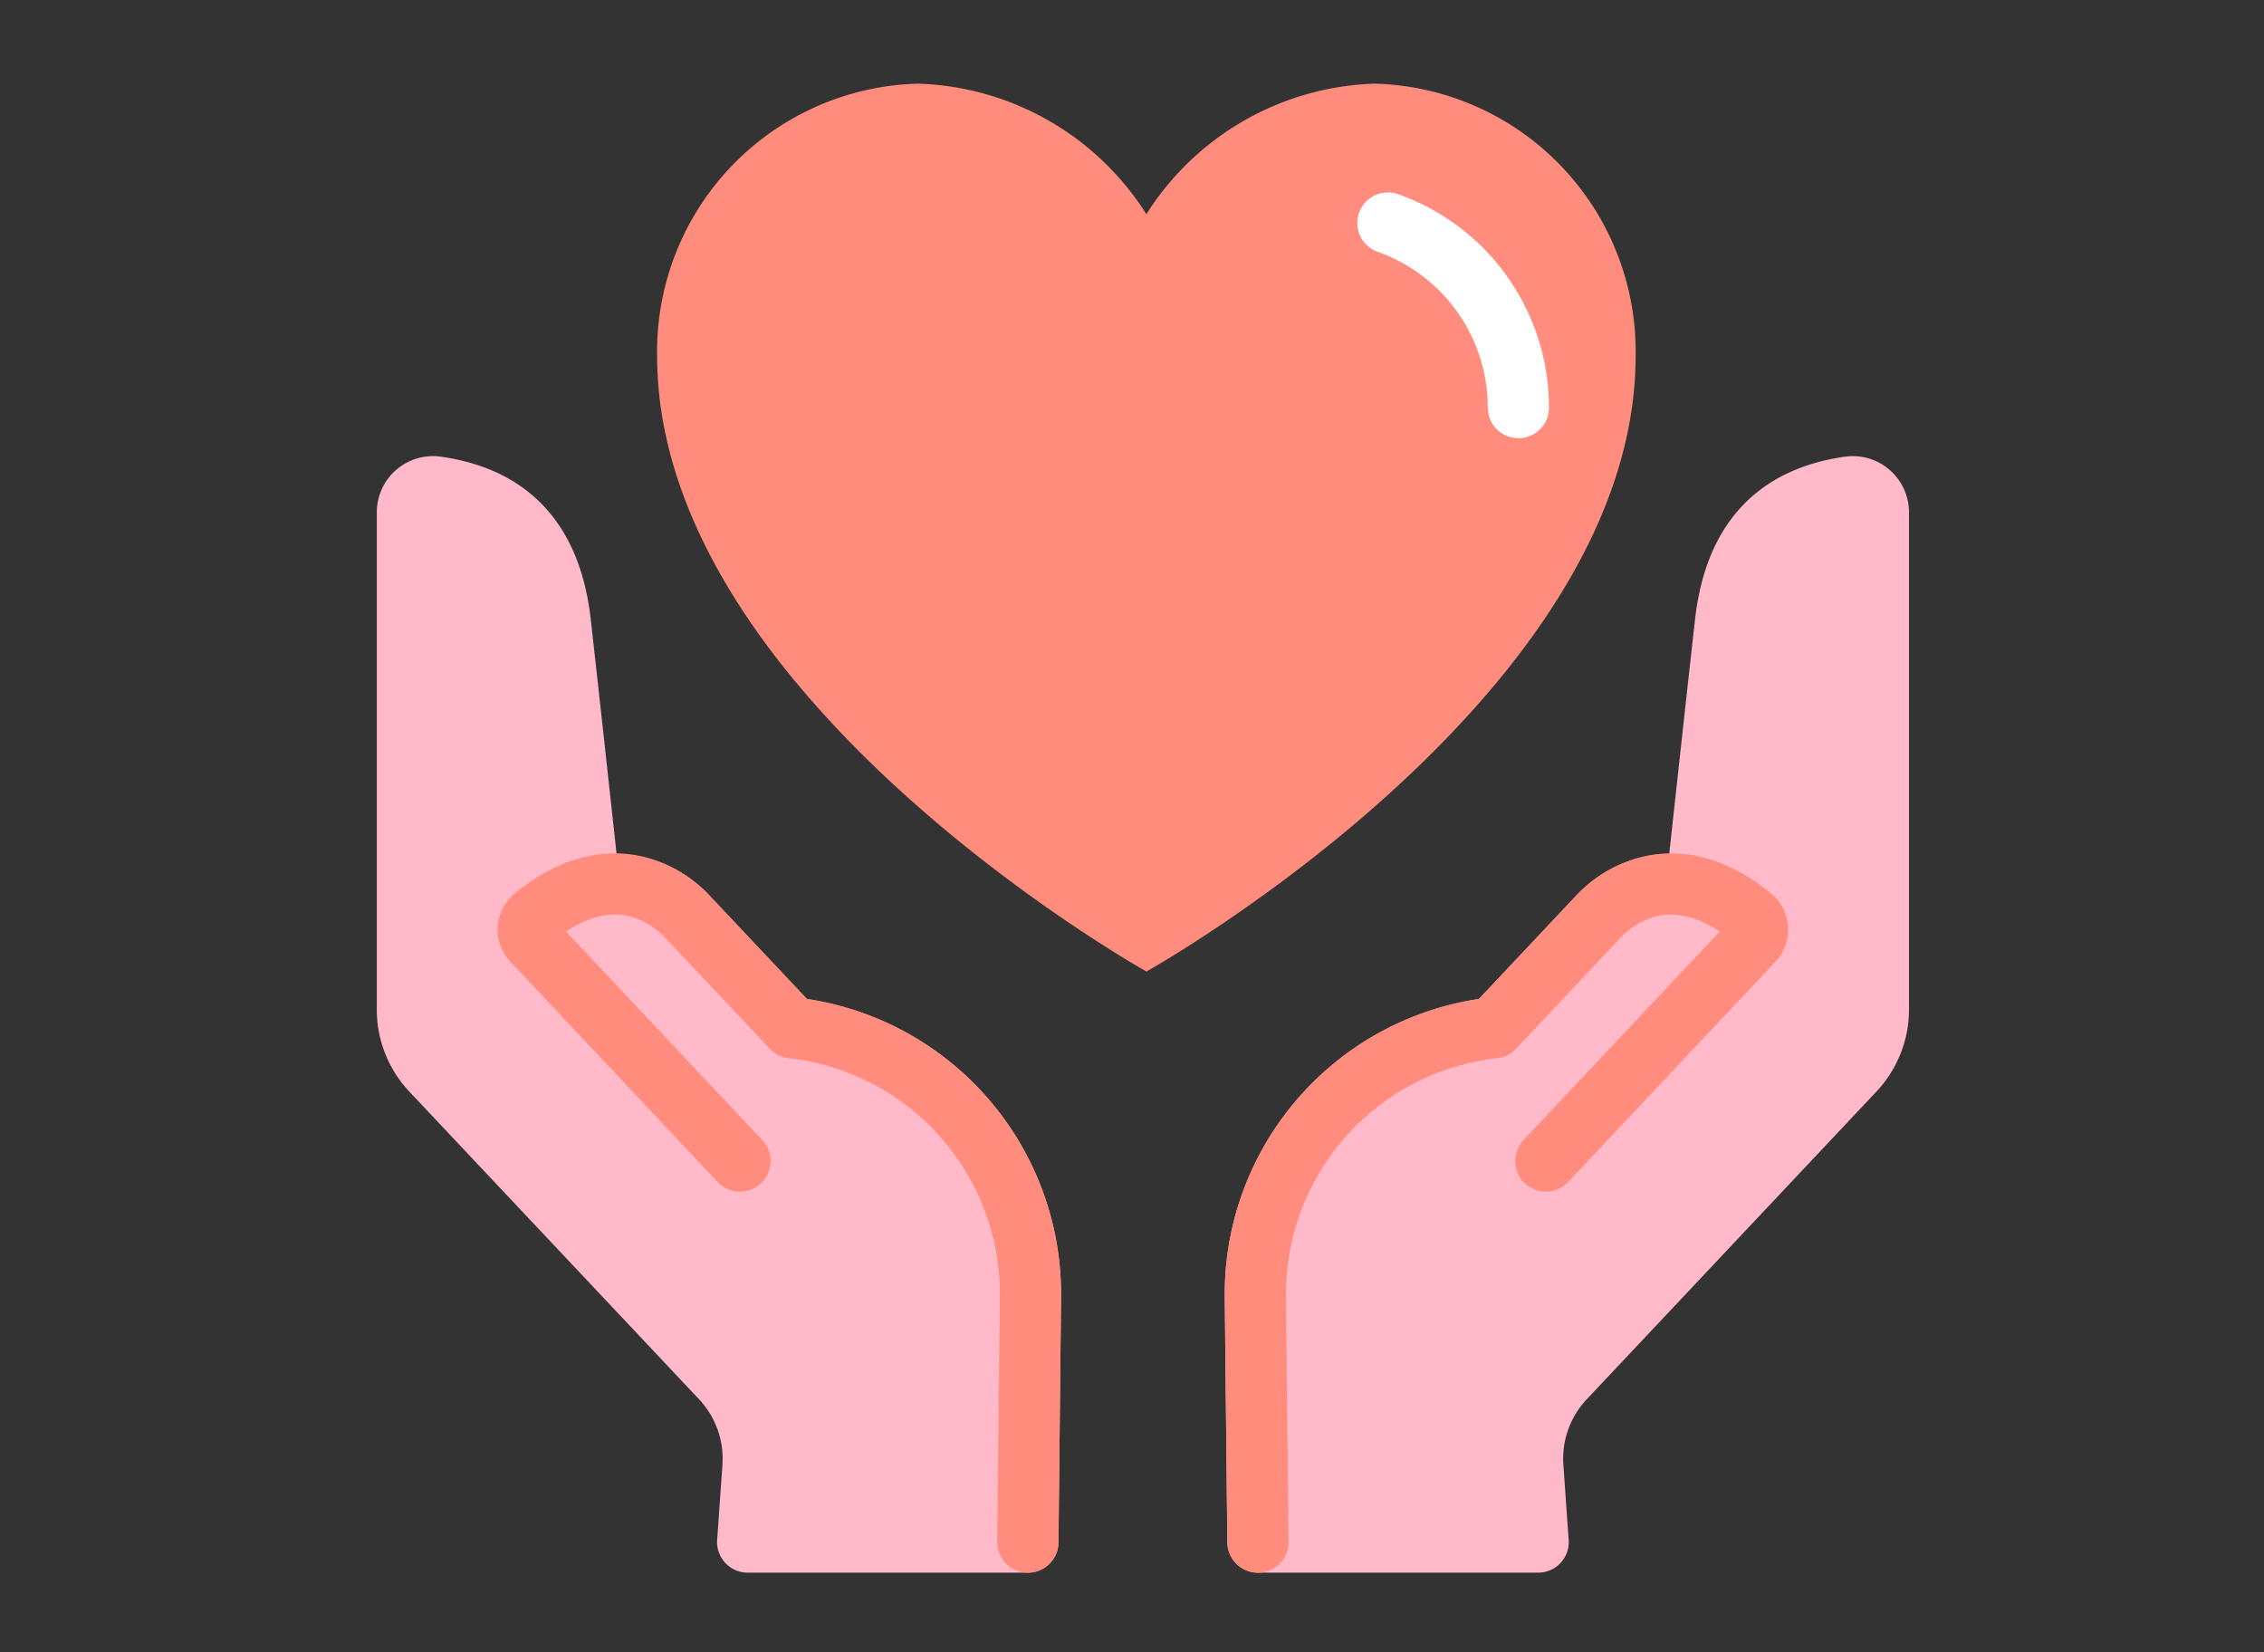
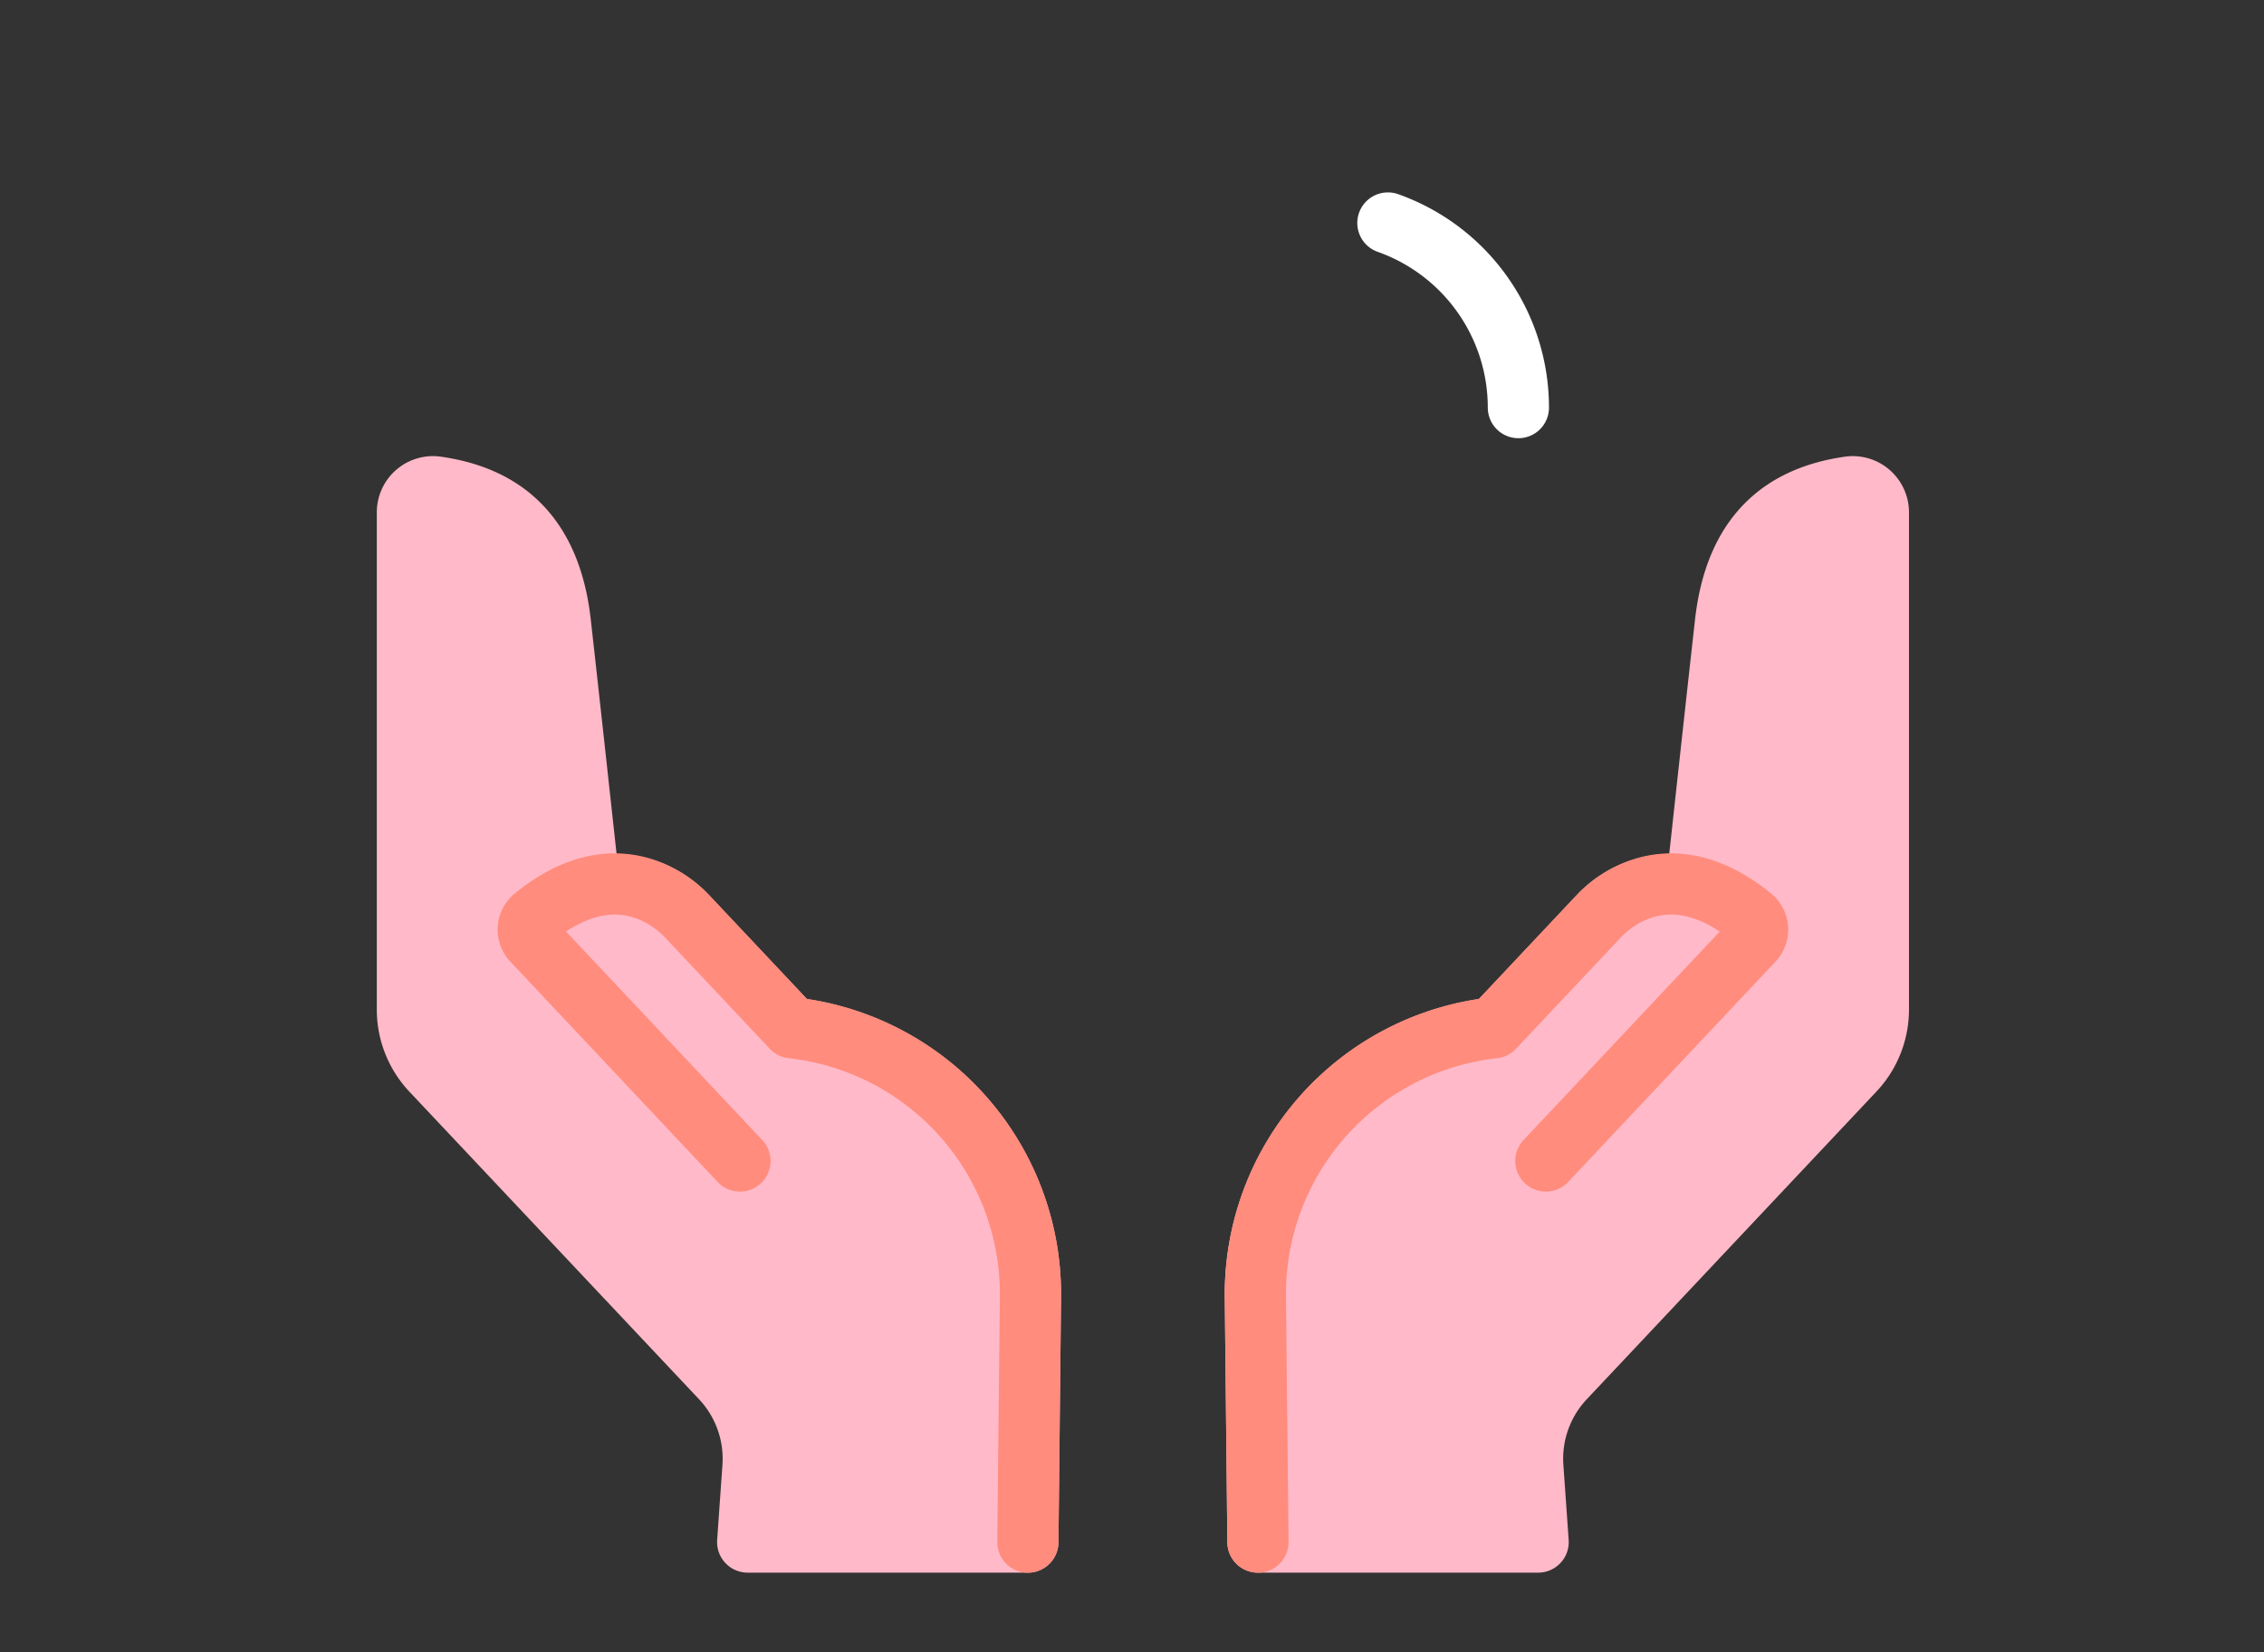
<svg xmlns="http://www.w3.org/2000/svg" width="74" height="54" viewBox="0 0 74 54">
  <rect x="0" y="0" width="74" height="54" fill="#333333" stroke="none" />
  <defs>
    <clipPath id="clip-path">
      <rect id="長方形_4510" data-name="長方形 4510" width="74" height="54" transform="translate(-24265 -20553)" fill="#fff" />
    </clipPath>
    <clipPath id="clip-path-2">
      <rect id="長方形_3714" data-name="長方形 3714" width="52.713" height="53.519" transform="translate(0 0)" fill="none" />
    </clipPath>
  </defs>
  <g id="cicle_support" transform="translate(24265 20553)" clip-path="url(#clip-path)">
    <g id="グループ_3349" data-name="グループ 3349" transform="translate(-24655.006 -22471.676)">
      <g id="グループ_2154" data-name="グループ 2154" transform="translate(411.484 1921.41)">
-         <path id="パス_2942" data-name="パス 2942" d="M25.521,59.933a12.212,12.212,0,0,1-.258-2.487,8.757,8.757,0,0,1,8.528-8.886,9.162,9.162,0,0,1,7.464,4.266,9.166,9.166,0,0,1,7.464-4.266,8.758,8.758,0,0,1,8.528,8.886c0,11.2-15.99,20.131-15.99,20.131S27.58,69.94,25.521,59.933" transform="translate(-25.263 -48.56)" fill="#ff8c7d" />
        <path id="パス_2943" data-name="パス 2943" d="M44.087,51.256a6.4,6.4,0,0,1,4.265,6.033" transform="translate(-20.201 -46.702)" fill="none" stroke="#fff" stroke-linecap="round" stroke-linejoin="round" stroke-width="2" />
      </g>
      <g id="グループ_2072" data-name="グループ 2072" transform="translate(401.006 1918.677)" clip-path="url(#clip-path-2)">
        <path id="パス_2901" data-name="パス 2901" d="M59.772,20.312c-2.049.295-3.7,1.426-4.04,4.442-.282,2.513-.745,6.757-.951,8.65a3.247,3.247,0,0,0-3.191.943l-3.434,3.646a8.758,8.758,0,0,0-7.789,8.844l.084,7.956H49.61l-.175-2.487a3.837,3.837,0,0,1,1.036-2.865l9.469-10.057a2.912,2.912,0,0,0,.791-1.995V21.137a.837.837,0,0,0-.96-.825" transform="translate(-10.335 -4.397)" fill="#ffbec8" />
        <path id="パス_2902" data-name="パス 2902" d="M59.772,20.312c-2.049.295-3.7,1.426-4.04,4.442-.282,2.513-.745,6.757-.951,8.65a3.247,3.247,0,0,0-3.191.943l-3.434,3.646a8.758,8.758,0,0,0-7.789,8.844l.084,7.956H49.61l-.175-2.487a3.837,3.837,0,0,1,1.036-2.865l9.469-10.057a2.912,2.912,0,0,0,.791-1.995V21.137A.837.837,0,0,0,59.772,20.312Z" transform="translate(-10.335 -4.397)" fill="#ffb9c8" stroke="#ffb9c8" stroke-linecap="round" stroke-linejoin="round" stroke-width="2" />
        <path id="パス_2903" data-name="パス 2903" d="M49.863,47.8l6.776-7.2a.526.526,0,0,0-.047-.766c-2.6-2.118-4.483-.584-5-.034l-3.434,3.647A8.757,8.757,0,0,0,40.368,52.3l.084,7.956" transform="translate(-10.335 -9.858)" fill="none" stroke="#ff8c7d" stroke-linecap="round" stroke-linejoin="round" stroke-width="2" />
        <path id="パス_2904" data-name="パス 2904" d="M1.96,20.312c2.049.295,3.7,1.426,4.04,4.442.282,2.513.745,6.757.951,8.65a3.245,3.245,0,0,1,3.19.943l3.434,3.646a8.758,8.758,0,0,1,7.789,8.844l-.084,7.956H12.122l.175-2.487a3.837,3.837,0,0,0-1.036-2.865L1.791,39.386A2.912,2.912,0,0,1,1,37.392V21.137a.837.837,0,0,1,.96-.825" transform="translate(1.316 -4.397)" fill="#ffb9c8" />
        <path id="パス_2905" data-name="パス 2905" d="M1.96,20.312c2.049.295,3.7,1.426,4.04,4.442.282,2.513.745,6.757.951,8.65a3.245,3.245,0,0,1,3.19.943l3.434,3.646a8.758,8.758,0,0,1,7.789,8.844l-.084,7.956H12.122l.175-2.487a3.837,3.837,0,0,0-1.036-2.865L1.791,39.386A2.912,2.912,0,0,1,1,37.392V21.137A.837.837,0,0,1,1.96,20.312Z" transform="translate(1.316 -4.397)" fill="none" stroke="#ffb9c8" stroke-linecap="round" stroke-linejoin="round" stroke-width="2" />
        <path id="パス_2906" data-name="パス 2906" d="M13.529,47.8l-6.776-7.2a.526.526,0,0,1,.047-.766c2.6-2.118,4.483-.584,5-.034l3.434,3.647h0A8.758,8.758,0,0,1,23.025,52.3l-.084,7.956" transform="translate(-0.344 -9.858)" fill="none" stroke="#ff8c7d" stroke-linecap="round" stroke-linejoin="round" stroke-width="2" />
      </g>
    </g>
  </g>
</svg>